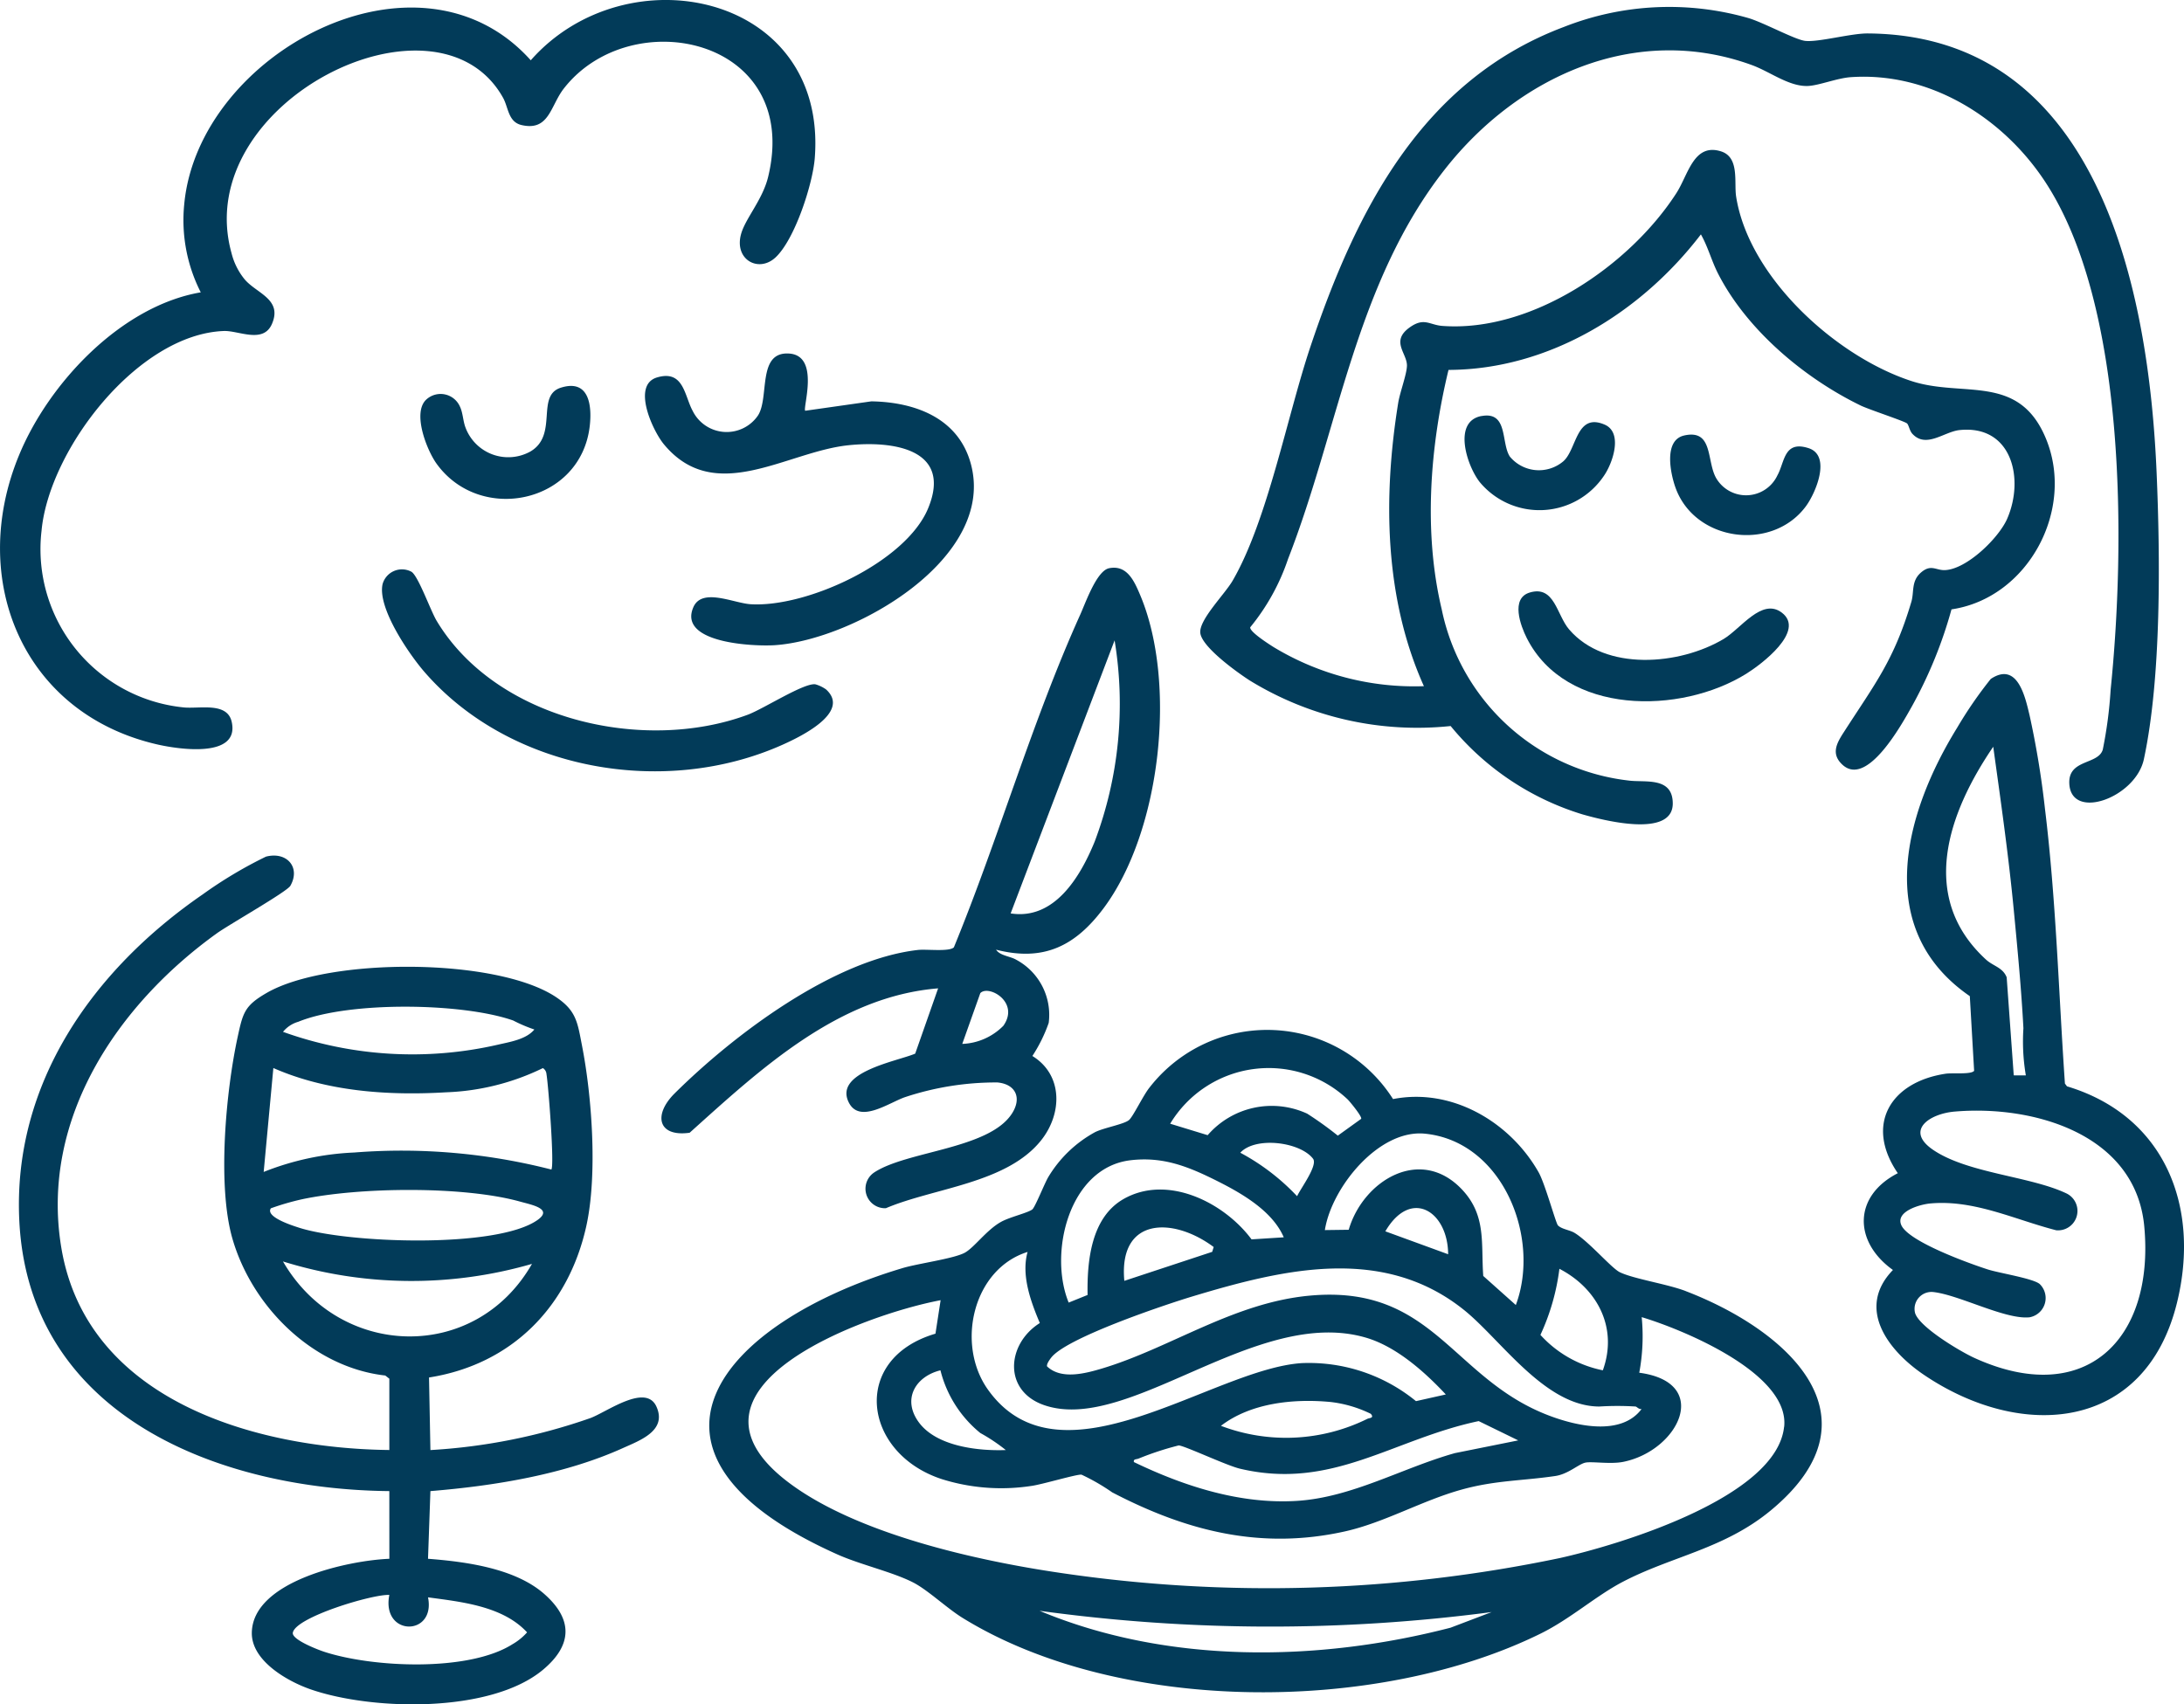
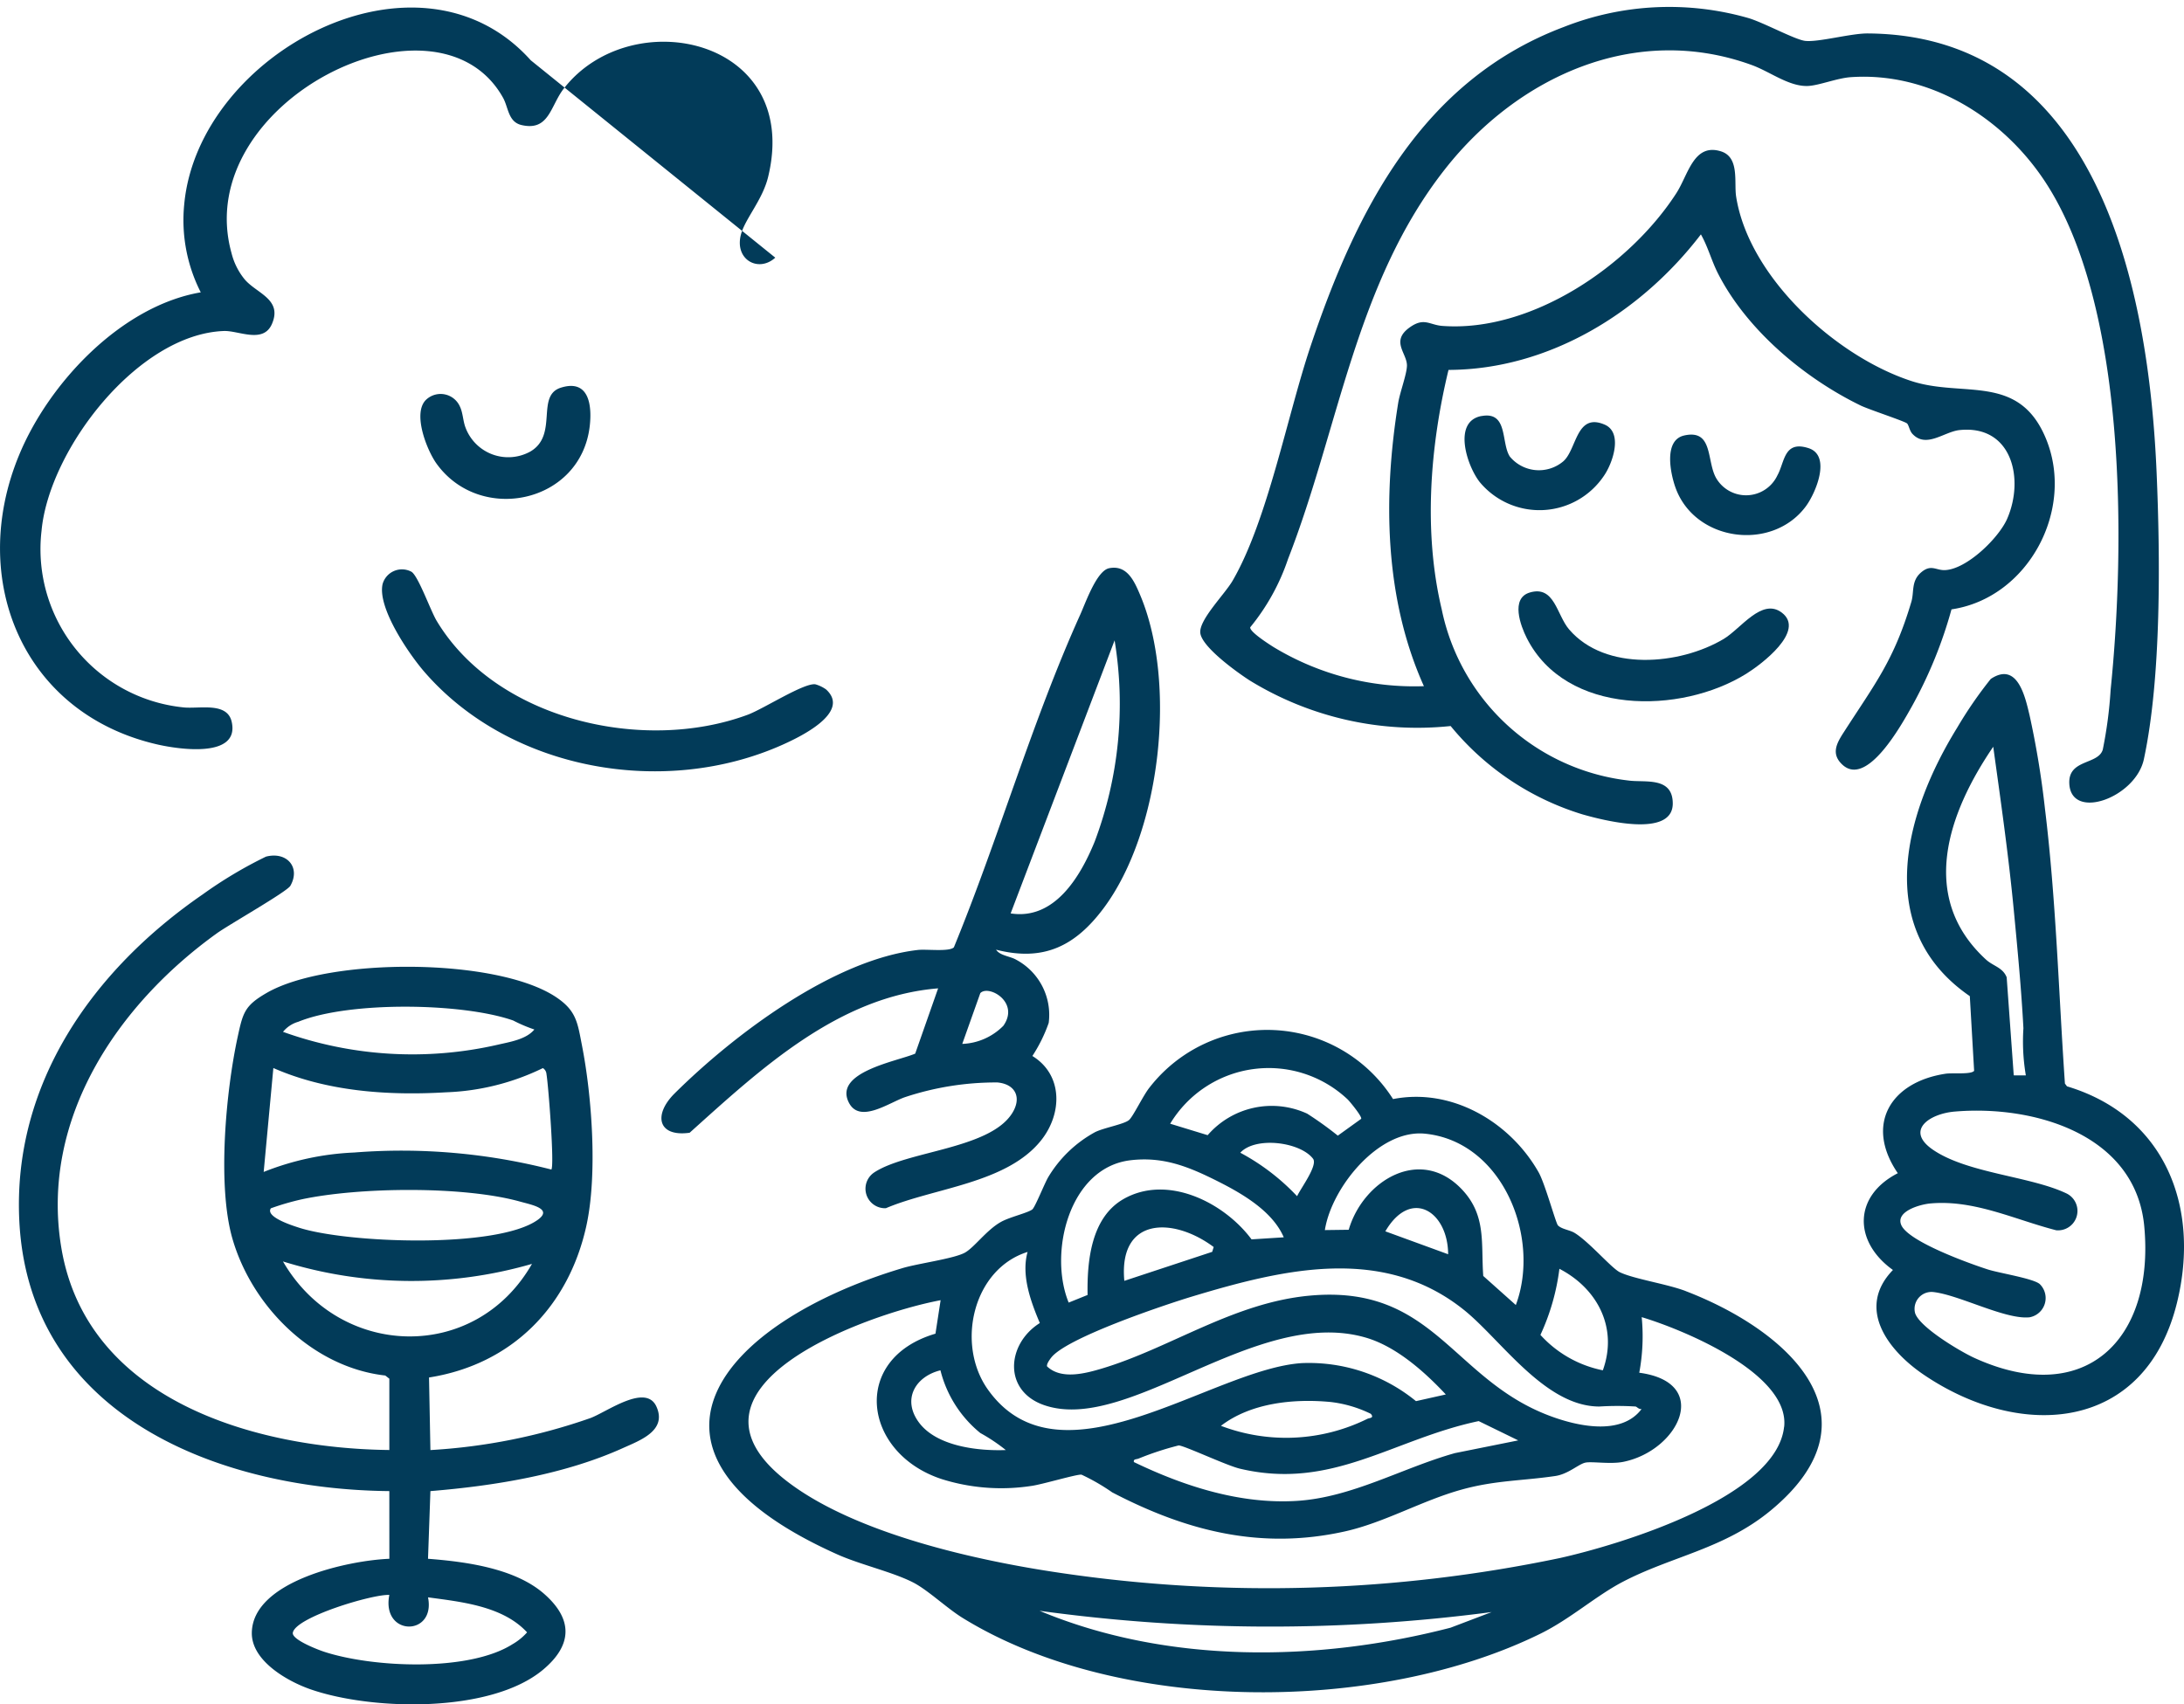
<svg xmlns="http://www.w3.org/2000/svg" viewBox="0 0 171.487 133.855" height="133.855" width="171.487" data-name="Group 209" id="Group_209">
  <defs>
    <clipPath id="clip-path">
      <rect fill="#023b59" height="133.855" width="171.487" data-name="Rectangle 102" id="Rectangle_102" />
    </clipPath>
  </defs>
  <g clip-path="url(#clip-path)" data-name="Group 208" id="Group_208">
    <path fill="#023b59" transform="translate(-402.216 -2.344)" d="M514.025,56.244C510.912,49.327,510.809,41.4,512,34c.137-.852.671-2.238.689-2.93.025-.974-1.311-1.915.207-3.006,1.143-.821,1.553-.2,2.575-.123,7.014.521,14.713-4.746,18.377-10.434.933-1.449,1.357-3.948,3.5-3.275,1.475.464,1.013,2.431,1.189,3.555,1,6.357,7.866,12.575,13.79,14.492,4.046,1.309,8.387-.623,10.52,4.475,2.341,5.6-1.383,12.563-7.4,13.449a34.635,34.635,0,0,1-3.109,7.616c-.8,1.42-3.518,6.379-5.456,4.583-.91-.844-.463-1.669.1-2.539,2.473-3.847,3.939-5.634,5.313-10.252.23-.775-.026-1.615.744-2.292.8-.7,1.178-.17,1.89-.2,1.714-.064,4.231-2.521,4.89-4.034,1.37-3.144.369-7.391-3.739-6.964-1.214.126-2.622,1.467-3.707.291-.225-.244-.283-.7-.42-.814-.229-.188-2.979-1.088-3.628-1.4-4.44-2.154-8.974-5.961-11.23-10.409-.5-.994-.776-2.071-1.325-3.037-4.688,6.128-11.91,10.619-19.818,10.644-1.454,6.007-1.982,12.743-.531,18.813a16.963,16.963,0,0,0,14.657,13.435c1.291.178,3.477-.33,3.483,1.8.007,2.754-5.519,1.308-7.094.858a21.486,21.486,0,0,1-10.347-6.937,25.136,25.136,0,0,1-15.774-3.577c-.994-.639-3.736-2.607-3.881-3.718-.134-1.03,1.916-3.049,2.54-4.126,2.741-4.727,4.289-12.954,6.107-18.379,3.569-10.651,8.733-20.9,19.887-25.1a22.558,22.558,0,0,1,14.471-.711c1.179.337,3.669,1.7,4.48,1.8,1.043.122,3.581-.591,4.916-.583,18.207.118,22.074,20.258,22.685,34.465.284,6.609.386,16.094-1,22.54-.646,3.006-5.669,4.843-5.852,1.948-.125-1.983,2.266-1.493,2.626-2.706a33.83,33.83,0,0,0,.617-4.7c1.158-11.352,1.29-30.212-5.194-39.979-3.319-5-9.034-8.561-15.207-8.135-1.087.075-2.511.661-3.38.692-1.479.053-2.962-1.124-4.4-1.646-9.151-3.325-18.367.9-24.09,8.185-7.038,8.954-8.312,20.325-12.31,30.587a17,17,0,0,1-2.977,5.387c-.065.351,1.486,1.335,1.828,1.552a21.309,21.309,0,0,0,11.825,3.073" data-name="Path 80" id="Path_80" />
    <path fill="#023b59" transform="translate(-6.338 -286.815)" d="M36.908,403.923c-13.314-.127-28.247-5.858-29.05-21.155-.57-10.864,5.82-19.8,14.375-25.694a33.84,33.84,0,0,1,4.989-2.981c1.644-.424,2.737.849,1.914,2.292-.265.465-4.828,3.053-5.764,3.726-7.816,5.619-13.89,14.6-12.222,24.679,1.986,12,15.212,15.789,25.759,15.905v-5.6l-.32-.25c-5.681-.636-10.471-5.409-12.007-10.771-1.194-4.168-.508-11.58.429-15.872.407-1.866.542-2.414,2.281-3.414,4.838-2.781,18.024-2.778,22.7.333,1.617,1.076,1.694,2.016,2.049,3.835.784,4.02,1.211,10.113.347,14.092C51,389.421,46.536,393.977,40.025,395l.109,5.7a45.908,45.908,0,0,0,12.575-2.517c1.3-.492,4.336-2.741,5.17-.9.856,1.892-1.292,2.657-2.621,3.257-4.611,2.085-10.106,2.973-15.124,3.383l-.188,5.315c2.95.227,6.817.739,9.113,2.751s2.221,4.047-.1,5.977c-4.112,3.416-13.4,3.2-18.224,1.529-1.823-.631-4.656-2.24-4.624-4.447.06-4.076,7.607-5.683,10.8-5.81ZM48.3,367.671a11.648,11.648,0,0,1-1.666-.708c-4.029-1.408-12.926-1.516-16.874.1a2.389,2.389,0,0,0-1.2.791,30.033,30.033,0,0,0,16.858,1.012c.95-.223,2.235-.411,2.881-1.2m1.328,11.006c.259-.272-.227-6.6-.38-7.5a.6.6,0,0,0-.282-.471,18.822,18.822,0,0,1-7.586,1.9c-4.556.273-9.382-.059-13.577-1.906l-.76,8.162a21.582,21.582,0,0,1,7.108-1.526,47.348,47.348,0,0,1,15.477,1.336m-22.017,3.04c-.474.69,1.742,1.376,2.179,1.519,3.749,1.224,15.554,1.678,18.762-.6,1.237-.88-.485-1.189-1.351-1.433-4.432-1.244-12.649-1.149-17.162-.187a20.155,20.155,0,0,0-2.429.706m20.5,4.365a33.986,33.986,0,0,1-19.551-.19c4.425,7.639,15.088,7.994,19.551.19m-11.2,26c-1.309-.07-7.362,1.743-7.578,2.967-.1.543,1.966,1.335,2.452,1.494,3.8,1.248,11.332,1.6,14.791-.587a4.59,4.59,0,0,0,1.15-.934c-1.9-2.062-5.135-2.393-7.778-2.75.622,3.084-3.678,3.092-3.038-.191" data-name="Path 81" id="Path_81" />
    <path fill="#023b59" transform="translate(-624.631 -225.975)" d="M779.3,304.21c-7.64-5.259-5.135-14.376-.988-21.091a32.571,32.571,0,0,1,2.632-3.82c2.109-1.412,2.712,1.445,3.048,2.853a70.142,70.142,0,0,1,1.208,7.334c.876,7.155,1.073,14.4,1.568,21.589l.162.218c7.7,2.317,10.485,9.469,8.64,16.986-2.485,10.123-12.2,10.877-19.894,5.658-2.8-1.9-5.322-5.212-2.412-8.221-3.1-2.216-3.127-5.8.382-7.6-2.618-3.827-.554-7.168,3.755-7.813.544-.082,2.02.076,2.238-.23Zm4.4,6.225a15.883,15.883,0,0,1-.191-3.7c-.162-3.079-.464-6.229-.758-9.3-.409-4.281-1.022-8.559-1.612-12.812-3.519,5.164-5.916,11.8-.576,16.708.577.53,1.323.617,1.632,1.4l.555,7.7Zm1.085,16.382a1.535,1.535,0,0,1-.794,2.615c-1.89.2-5.5-1.747-7.541-1.981a1.329,1.329,0,0,0-1.449,1.641c.33,1.109,3.55,3.024,4.646,3.525,8.674,3.963,14.173-1.391,13.352-10.314-.667-7.252-8.685-9.562-14.9-9.026-1.953.168-3.928,1.479-1.67,3.012,2.71,1.839,7.621,2.063,10.448,3.409a1.526,1.526,0,0,1-.792,2.9c-3.253-.833-6.436-2.419-9.885-2.106-.808.073-2.764.621-2.276,1.709.584,1.3,5.359,3.014,6.789,3.474.884.285,3.55.7,4.076,1.146" data-name="Path 82" id="Path_82" />
-     <path fill="#023b59" transform="translate(0 0)" d="M60.874,20.236c-1.315,1.2-3.231.163-2.69-1.838.335-1.239,1.694-2.7,2.131-4.511C62.948,2.982,49.57.148,44.27,6.954c-1.061,1.363-1.146,3.366-3.314,2.868-1.062-.244-1.027-1.376-1.458-2.147-5.18-9.269-24.611.383-21.318,12.207a5.253,5.253,0,0,0,1.007,2.03c.931,1.134,3,1.564,2.173,3.513-.677,1.6-2.613.527-3.784.571-6.765.253-13.724,9.315-14.314,15.686A12.492,12.492,0,0,0,14.394,55.556c1.234.138,3.448-.459,3.8,1.139.64,2.89-4.2,2.142-5.778,1.787C1.809,56.087-2.558,45.541,1.5,35.739,3.842,30.062,9.532,24.026,15.764,22.96a12.486,12.486,0,0,1-1.3-6.9C15.556,4.162,32.868-5.1,41.675,4.735c7.518-8.538,23.318-5.268,22.3,7.688-.161,2.046-1.578,6.418-3.1,7.813" data-name="Path 83" id="Path_83" />
+     <path fill="#023b59" transform="translate(0 0)" d="M60.874,20.236c-1.315,1.2-3.231.163-2.69-1.838.335-1.239,1.694-2.7,2.131-4.511C62.948,2.982,49.57.148,44.27,6.954c-1.061,1.363-1.146,3.366-3.314,2.868-1.062-.244-1.027-1.376-1.458-2.147-5.18-9.269-24.611.383-21.318,12.207a5.253,5.253,0,0,0,1.007,2.03c.931,1.134,3,1.564,2.173,3.513-.677,1.6-2.613.527-3.784.571-6.765.253-13.724,9.315-14.314,15.686A12.492,12.492,0,0,0,14.394,55.556c1.234.138,3.448-.459,3.8,1.139.64,2.89-4.2,2.142-5.778,1.787C1.809,56.087-2.558,45.541,1.5,35.739,3.842,30.062,9.532,24.026,15.764,22.96a12.486,12.486,0,0,1-1.3-6.9C15.556,4.162,32.868-5.1,41.675,4.735" data-name="Path 83" id="Path_83" />
    <path fill="#023b59" transform="translate(-221.663 -190.339)" d="M299.878,264.931c.31.47,1.112.506,1.583.787a4.909,4.909,0,0,1,2.546,4.956,11.954,11.954,0,0,1-1.282,2.6c2.412,1.481,2.365,4.54.666,6.649-2.717,3.373-8.4,3.706-12.169,5.306a1.533,1.533,0,0,1-.905-2.816c2.571-1.683,8.958-1.823,10.785-4.589.808-1.223.346-2.33-1.118-2.472a22.7,22.7,0,0,0-7.231,1.145c-1.24.412-3.563,2.117-4.429.455-1.258-2.414,3.784-3.259,5.2-3.863l1.8-5.127c-7.851.639-13.945,6.339-19.51,11.34-2.491.35-2.877-1.4-1.181-3.087,4.653-4.616,12.46-10.509,19.1-11.268.684-.078,2.47.158,2.829-.208,3.514-8.551,6.128-17.727,9.926-26.139.419-.929,1.287-3.438,2.262-3.634,1.4-.283,1.969,1,2.419,2.058,2.939,6.9,1.655,18.623-2.86,24.656-2.214,2.958-4.7,4.2-8.429,3.245m1.139-2.85c3.458.545,5.485-2.912,6.6-5.643a30.669,30.669,0,0,0,1.562-15.8Zm-3.8,10.25a4.79,4.79,0,0,0,3.226-1.422c1.312-1.856-1.152-3.251-1.808-2.567Z" data-name="Path 84" id="Path_84" />
-     <path fill="#023b59" transform="translate(-216.135 -118.495)" d="M279.354,150.756l5.2-.74c3.414.055,6.835,1.3,7.811,4.908,2.013,7.438-9.184,13.824-15.385,14.242-1.639.11-7.643-.149-6.4-2.987.679-1.554,3.164-.31,4.5-.229,4.407.268,12.183-3.3,13.932-7.534,1.941-4.7-2.832-5.314-6.279-4.95-4.848.512-10.446,4.767-14.462-.069-.892-1.074-2.548-4.662-.547-5.258,2.1-.625,2.149,1.439,2.8,2.627a2.976,2.976,0,0,0,5.126.361c.918-1.411-.086-5.037,2.451-4.865,2.439.166,1.047,4.275,1.26,4.494" data-name="Path 85" id="Path_85" />
    <path fill="#023b59" transform="translate(-128.024 -190.937)" d="M192.891,245.088c1.992,1.821-2.151,3.77-3.419,4.338-9.275,4.154-21.4,2.042-28.128-5.725-1.212-1.4-3.7-5.031-3.279-6.891a1.578,1.578,0,0,1,2.235-.985c.53.239,1.525,3.064,2.011,3.872,4.669,7.778,16.233,10.411,24.426,7.373,1.228-.455,4.426-2.524,5.311-2.389a2.738,2.738,0,0,1,.843.406" data-name="Path 86" id="Path_86" />
    <path fill="#023b59" transform="translate(-508.891 -198.239)" d="M629,244.776c1.962-.588,2.113,1.754,3.1,2.9,2.845,3.313,8.673,2.806,12.129.748,1.356-.808,3-3.26,4.569-2.071,1.9,1.444-1.631,4.081-2.788,4.8-5.166,3.219-14.17,3.277-17.239-2.807-.481-.953-1.291-3.115.233-3.571" data-name="Path 87" id="Path_87" />
    <path fill="#023b59" transform="translate(-140.888 -129.369)" d="M174.366,160.743a1.659,1.659,0,0,1,2.638.563c.236.491.237,1.132.438,1.649a3.582,3.582,0,0,0,5.092,1.874c2.214-1.3.4-4.38,2.392-5.012,2.218-.7,2.457,1.4,2.267,3.027-.709,6.051-8.584,7.7-12.02,2.95-.768-1.061-1.94-4.018-.807-5.051" data-name="Path 88" id="Path_88" />
    <path fill="#023b59" transform="translate(-559.756 -145.691)" d="M692.014,179.889c2.334-.51,1.7,2.133,2.55,3.443a2.718,2.718,0,0,0,4.754-.309c.582-1.044.5-2.755,2.437-2.138,1.818.579.575,3.517-.2,4.566-2.651,3.59-8.762,2.783-10.257-1.511-.4-1.151-.908-3.7.714-4.05" data-name="Path 89" id="Path_89" />
    <path fill="#023b59" transform="translate(-490.847 -139.295)" d="M607.166,171.973c2.119-.4,1.526,2.111,2.236,3.184a2.965,2.965,0,0,0,4.172.388c1.094-.913,1.008-3.876,3.272-2.9,1.463.634.621,3.045-.06,4.02a6.094,6.094,0,0,1-9.759.482c-1.007-1.289-2.127-4.747.139-5.179" data-name="Path 90" id="Path_90" />
    <path fill="#023b59" transform="translate(-237.714 -345.277)" d="M370.075,446.675c-1.464-.561-4.055-.946-5.166-1.477-.655-.313-2.394-2.376-3.554-3.089-.384-.236-1-.285-1.309-.59-.172-.172-1.011-3.274-1.521-4.174-2.242-3.956-6.815-6.655-11.43-5.749a11.7,11.7,0,0,0-19.117-.912c-.483.59-1.3,2.3-1.616,2.56-.4.335-1.961.6-2.66.947a9.69,9.69,0,0,0-3.679,3.534c-.3.508-1.035,2.372-1.256,2.54-.366.276-1.753.589-2.445.972-1.152.637-2.122,2.043-2.877,2.438-.892.467-3.65.831-4.876,1.2-14.123,4.224-23.13,14.414-5.108,22.481,1.824.816,4.332,1.374,5.956,2.206,1.151.59,2.621,2,3.869,2.775,12.292,7.593,32.6,7.567,45.421,1.227,2.3-1.137,4.31-2.942,6.4-4.04,3.854-2.023,7.984-2.588,11.65-5.623,8.97-7.428,1.129-14.229-6.682-17.223m-9.919-1.753c2.988,1.545,4.616,4.645,3.412,7.973a9,9,0,0,1-4.9-2.781,17.5,17.5,0,0,0,1.49-5.192M349.6,434.314c6.1.607,9.118,8.162,7.136,13.457l-2.557-2.282c-.185-2.53.254-4.706-1.617-6.735-3.275-3.55-7.819-.764-8.947,3.106l-1.872.025c.514-3.326,4.221-7.934,7.857-7.571m1.822,9.469-4.931-1.8c2.006-3.43,4.913-1.576,4.931,1.8m-7.877-12.146c.169.167,1.154,1.361,1.044,1.514l-1.83,1.317a27.881,27.881,0,0,0-2.405-1.727,6.653,6.653,0,0,0-7.814,1.69l-2.944-.9a9.032,9.032,0,0,1,13.95-1.895m-3.985,7.588a17.35,17.35,0,0,0-4.46-3.415c1.2-1.3,4.7-.848,5.711.47.395.517-.96,2.315-1.251,2.946M326.483,436.4c2.549-.3,4.518.489,6.722,1.589,1.981.989,4.412,2.374,5.31,4.464l-2.53.161c-2.16-2.906-6.612-5.137-10.058-3.164-2.546,1.458-2.863,4.882-2.816,7.53l-1.485.6c-1.6-3.918.044-10.614,4.858-11.179m6.527,6.817-.115.376-6.9,2.278c-.465-5.019,3.828-5.036,7.02-2.654m-12.8,8.738c1.055-1.555,8.98-4.212,11.093-4.85,7.145-2.156,14.984-4.056,21.35,1.047,2.907,2.33,6.357,7.589,10.633,7.589a23.012,23.012,0,0,1,2.847,0c.1.015.272.247.474.192-1.6,2.143-5.1,1.343-7.262.522-7.652-2.9-9.068-10.324-18.813-9.421-5.984.555-10.921,4.11-16.3,5.723-1.344.4-3.2.886-4.31-.168-.043-.19.17-.468.282-.634m14.851,8.665c7.245,1.723,12.005-2.311,18.76-3.734l3.105,1.515-4.975,1c-4.108,1.153-8.055,3.474-12.384,3.75-4.452.284-8.874-1.146-12.819-3.047-.057-.26.2-.2.378-.279a23.512,23.512,0,0,1,3.136-1.028c.436.008,3.755,1.575,4.8,1.823m-1.48-3.363c2.344-1.8,5.7-2.148,8.612-1.871a9.676,9.676,0,0,1,3.155.928c.295.347-.112.314-.267.393a14.4,14.4,0,0,1-11.5.55M318.4,443.6c-.512,1.826.245,3.895.961,5.585-2.622,1.647-2.9,5.355.373,6.46,6.636,2.245,16.663-7.828,25.24-5.309,2.382.7,4.6,2.679,6.264,4.459l-2.341.525a13.285,13.285,0,0,0-8.95-2.988c-7.03.436-18.953,10.118-24.666,2.074-2.528-3.558-1.178-9.462,3.12-10.805m-3.7,14.229a13.881,13.881,0,0,1,1.988,1.331c-2.181.083-5.446-.289-6.832-2.182-1.327-1.811-.26-3.6,1.7-4.081a9.23,9.23,0,0,0,3.139,4.931m36.914,15.284c-10.421,2.7-22.237,2.864-32.27-1.328a132.889,132.889,0,0,0,35.5.1ZM377.8,457.335c-.588,5.568-13.035,9.292-17.6,10.306a111.634,111.634,0,0,1-39.205,1.171c-6.584-.963-16.013-3.064-21.365-7.107-9.831-7.428,5.979-13.193,11.941-14.313l-.405,2.629c-6.7,1.973-5.711,9.387.495,11.422a15.588,15.588,0,0,0,7.006.54c.818-.1,3.6-.938,3.966-.89a16.088,16.088,0,0,1,2.412,1.392c5.845,3.046,11.672,4.532,18.261,3.068,3.126-.695,6.089-2.442,9.225-3.3,2.617-.719,4.74-.675,7.3-1.053,1.032-.152,1.829-.939,2.371-1.052.513-.106,1.974.141,2.97-.06,4.351-.879,6.982-6.235,1.256-7a15.6,15.6,0,0,0,.192-4.365c3.254.977,11.629,4.423,11.186,8.615" data-name="Path 91" id="Path_91" />
  </g>
</svg>